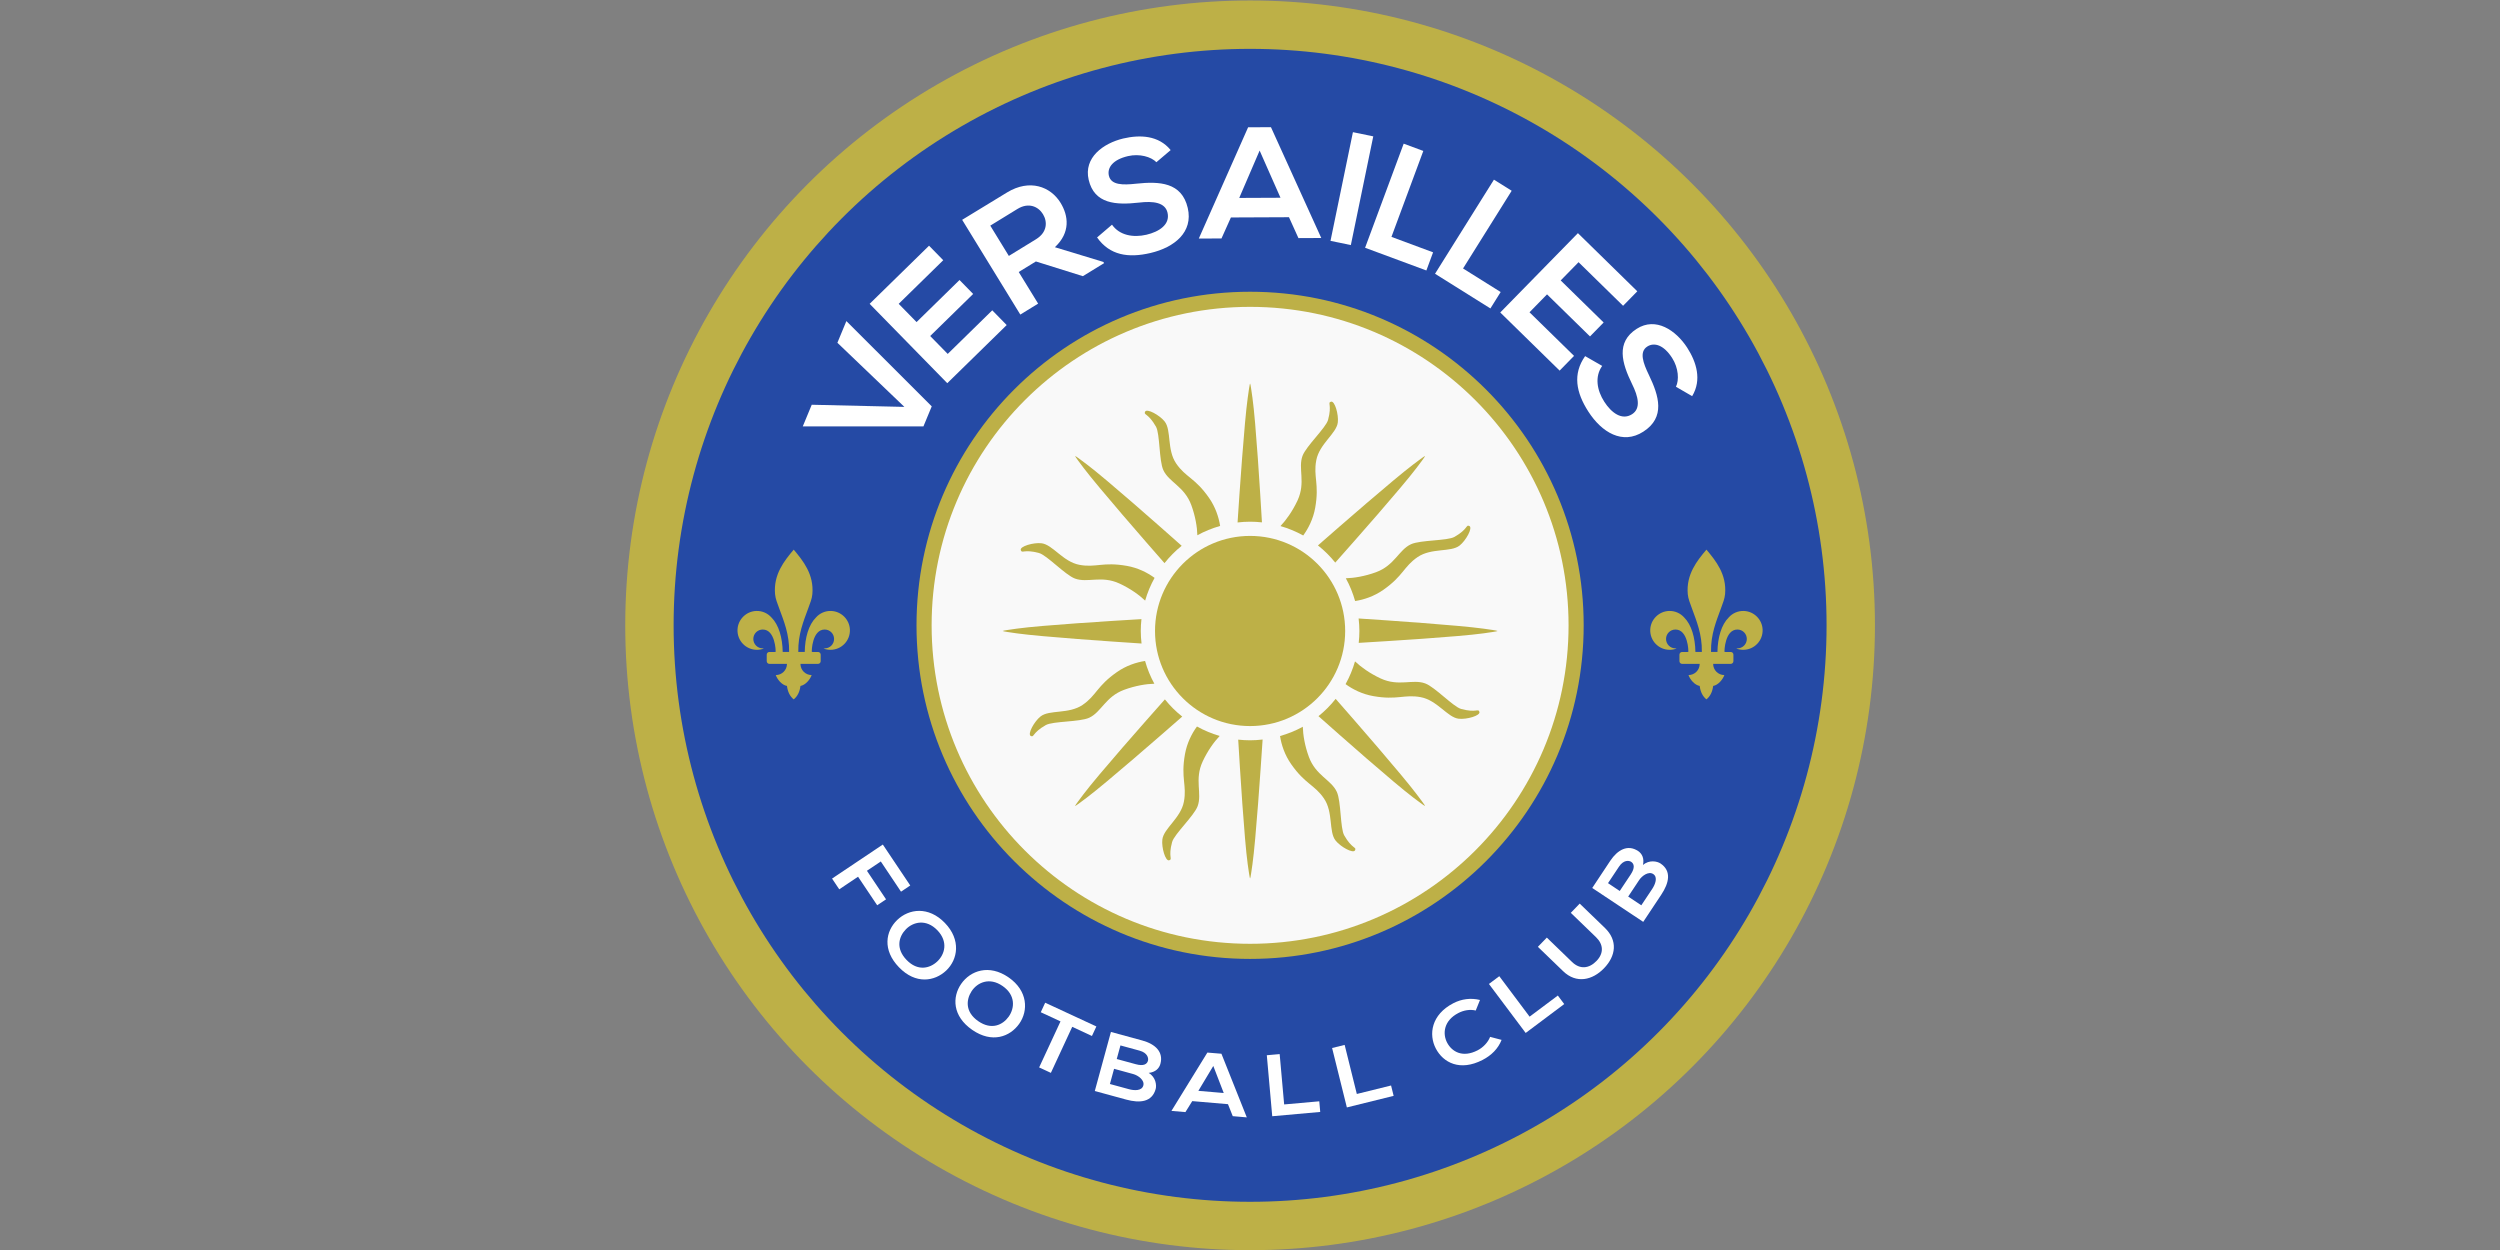
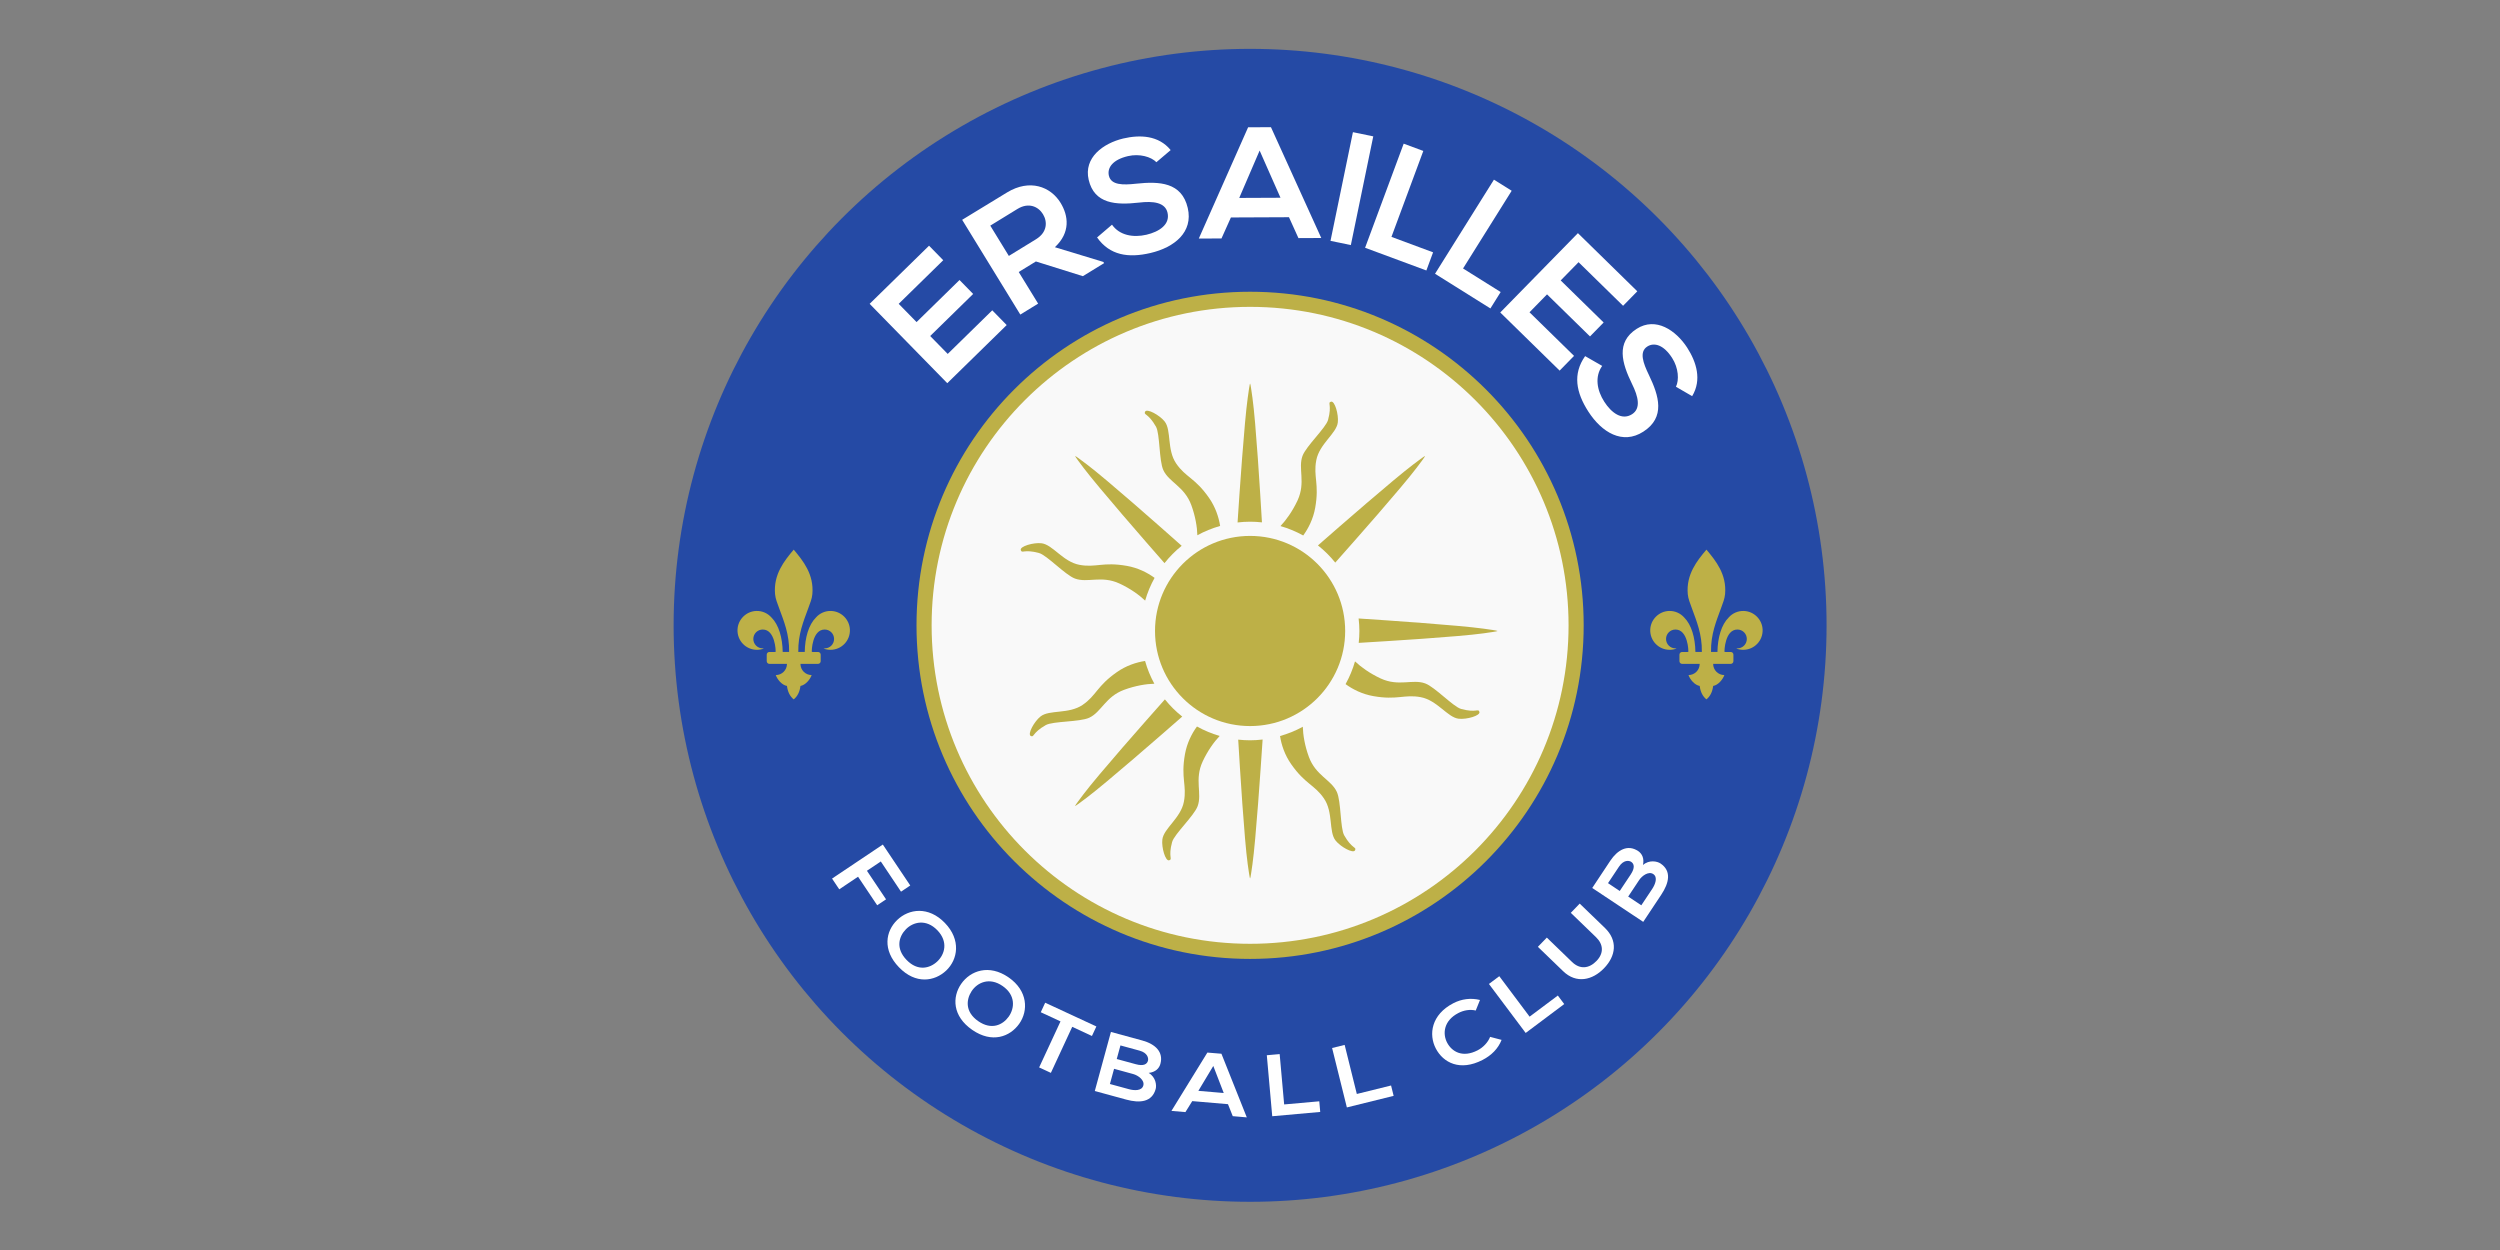
<svg xmlns="http://www.w3.org/2000/svg" xmlns:ns1="http://sodipodi.sourceforge.net/DTD/sodipodi-0.dtd" xmlns:ns2="http://www.inkscape.org/namespaces/inkscape" version="1.1" id="svg824" xml:space="preserve" width="460" height="230" viewBox="0 0 460 230" ns1:docname="Versailles.svg" ns2:version="1.2 (dc2aedaf03, 2022-05-15)">
  <rect x="0" y="0" width="460" height="230" fill="#808080" stroke="none" />
  <ns1:namedview id="namedview595" pagecolor="#ffffff" bordercolor="#666666" borderopacity="1.0" ns2:showpageshadow="2" ns2:pageopacity="0.0" ns2:pagecheckerboard="0" ns2:deskcolor="#d1d1d1" showgrid="false" ns2:zoom="1.1928571" ns2:cx="350.83832" ns2:cy="350.83832" ns2:window-width="1920" ns2:window-height="1051" ns2:window-x="2091" ns2:window-y="556" ns2:window-maximized="1" ns2:current-layer="svg824" />
  <defs id="defs828" />
  <g id="g830" transform="matrix(0.438,0,0,-0.438,300.18,355.106)">
    <g id="g6638" transform="matrix(1.129,0,0,1.129,20.67,-80.77)">
-       <circle style="fill:#bdb047;fill-opacity:1;fill-rule:evenodd;stroke-width:1.803" id="path2884" cx="-160.194" cy="-556.97" transform="scale(1,-1)" r="232.5" />
      <circle style="fill:#254aa5;fill-opacity:1;fill-rule:evenodd;stroke-width:1.663" id="circle2966" cx="-160.194" cy="-556.97" transform="scale(1,-1)" r="214.5" />
      <circle style="fill:#bdb047;fill-opacity:1;fill-rule:evenodd;stroke-width:0.962" id="circle5422" cx="-160.194" cy="-556.97" transform="scale(1,-1)" r="124.125" />
      <circle style="fill:#f9f9f9;fill-opacity:1;fill-rule:evenodd;stroke-width:0.919" id="circle6596" cx="-160.194" cy="-556.97" transform="scale(1,-1)" r="118.5" />
    </g>
    <g id="g6632" transform="matrix(1.129,0,0,1.129,-474.968,-104.589)">
      <path d="m 123.264,483.837 18.891,12.661 10.207,-15.235 -3.441,-2.303 -7.519,11.244 -5.161,-3.468 7.115,-10.624 -3.298,-2.211 -7.12,10.624 -6.996,-4.688 z" style="fill:#ffffff;fill-opacity:1;fill-rule:nonzero;stroke:none;stroke-width:4.587" id="path906" />
      <path d="m 150.741,464.969 c -2.615,-2.674 -3.918,-7.087 0.252,-11.409 4.174,-4.321 8.652,-3.142 11.39,-0.596 2.812,2.624 4.225,7.331 0.051,11.656 -4.188,4.321 -9.019,3.096 -11.693,0.349 M 165.728,449.606 c -4.289,-4.041 -11.331,-5.225 -17.56,1.22 -6.234,6.441 -4.977,13.436 -0.674,17.597 4.298,4.161 11.615,5.253 17.744,-1.087 6.106,-6.312 4.821,-13.634 0.491,-17.73" style="fill:#ffffff;fill-opacity:1;fill-rule:nonzero;stroke:none;stroke-width:4.587" id="path908" />
      <path d="m 175.177,441.909 c -2.037,-3.133 -2.454,-7.716 2.491,-11.133 4.945,-3.422 9.106,-1.39 11.294,1.642 2.243,3.124 2.707,8.019 -2.239,11.441 -4.95,3.427 -9.45,1.275 -11.546,-1.95 m 17.716,-12.124 c -3.413,-4.803 -10.088,-7.349 -17.469,-2.248 -7.372,5.101 -7.519,12.198 -4.11,17.125 3.413,4.922 10.377,7.431 17.629,2.413 7.23,-5 7.399,-12.436 3.95,-17.29" style="fill:#ffffff;fill-opacity:1;fill-rule:nonzero;stroke:none;stroke-width:4.587" id="path910" />
      <path d="m 208.269,430.696 -7.344,3.404 1.642,3.546 c 6.679,-3.101 12.335,-5.725 19.047,-8.835 l -1.647,-3.546 -7.335,3.408 -7.945,-17.134 -4.367,2.028 z" style="fill:#ffffff;fill-opacity:1;fill-rule:nonzero;stroke:none;stroke-width:4.587" id="path912" />
      <path d="m 229.196,416.696 7.101,-1.936 c 2.918,-0.803 4.165,0.032 4.514,1.294 0.266,1 -0.179,2.954 -3.129,3.757 l -7.11,1.94 z m -2.541,-9.299 7.11,-1.936 c 1.89,-0.518 4.748,-0.697 5.321,1.381 0.541,1.973 -1.885,3.752 -3.785,4.266 l -7.101,1.945 z m 18.785,7.496 c -0.463,-1.702 -1.83,-3.083 -4.363,-3.367 2.674,-1.573 2.982,-4.601 2.61,-5.973 -1.339,-4.899 -5.886,-5.353 -10.982,-3.954 -3.904,1.069 -7.776,2.119 -11.675,3.193 l 6,21.978 c 3.872,-1.06 7.776,-2.124 11.675,-3.184 4.853,-1.326 7.945,-4.271 6.734,-8.693" style="fill:#ffffff;fill-opacity:1;fill-rule:nonzero;stroke:none;stroke-width:4.587" id="path914" />
      <path d="m 265.119,414.115 -5.555,-9.262 9.441,-0.807 z m 5.464,-14.221 -13.29,1.138 -2.546,-4.087 -5.197,0.445 13.367,21.707 5.234,-0.436 9.436,-23.68 -5.225,0.45 z" style="fill:#ffffff;fill-opacity:1;fill-rule:nonzero;stroke:none;stroke-width:4.587" id="path916" />
      <path d="m 289.816,418.53 1.67,-18.735 13.069,1.165 0.353,-3.959 -17.858,-1.596 -2.018,22.698 z" style="fill:#ffffff;fill-opacity:1;fill-rule:nonzero;stroke:none;stroke-width:4.587" id="path918" />
      <path d="m 313.998,421.949 4.528,-18.258 12.744,3.156 0.954,-3.858 -17.404,-4.308 -5.491,22.111 z" style="fill:#ffffff;fill-opacity:1;fill-rule:nonzero;stroke:none;stroke-width:4.587" id="path920" />
      <path d="m 372.393,423.815 c -1.275,-3.257 -3.78,-5.766 -7.06,-7.454 -8.418,-4.353 -14.652,-1.023 -17.404,4.22 -2.762,5.271 -1.688,12.634 6.505,16.877 3.078,1.592 6.528,2.051 9.922,1.206 l -1.578,-3.927 c -2.165,0.528 -4.491,0.092 -6.459,-0.922 -5.477,-2.835 -5.959,-7.693 -4.179,-11.06 1.766,-3.335 5.739,-5.716 11.34,-2.817 1.982,1.023 3.84,2.899 4.642,5 z" style="fill:#ffffff;fill-opacity:1;fill-rule:nonzero;stroke:none;stroke-width:4.587" id="path922" />
      <path d="m 371.536,447.513 11.276,-15.056 10.51,7.863 2.376,-3.179 -14.345,-10.748 -13.675,18.23 z" style="fill:#ffffff;fill-opacity:1;fill-rule:nonzero;stroke:none;stroke-width:4.587" id="path924" />
      <path d="m 401.459,474.526 9.39,-9.069 c 4.84,-4.684 4.101,-10.409 -0.358,-15.01 -4.252,-4.408 -10.266,-5.849 -15.198,-1.073 l -9.395,9.065 3.326,3.436 9.386,-9.074 c 2.945,-2.849 6.335,-2.477 9.097,0.381 2.762,2.858 2.624,6.133 -0.179,8.844 l -9.386,9.06 z" style="fill:#ffffff;fill-opacity:1;fill-rule:nonzero;stroke:none;stroke-width:4.587" id="path926" />
      <path d="m 424.384,473.897 4.078,6.129 c 1.078,1.638 2.151,4.303 0.362,5.491 -1.711,1.138 -4.161,-0.606 -5.253,-2.248 l -4.069,-6.129 z m -8.032,5.326 4.087,6.138 c 1.665,2.523 1.266,3.968 0.188,4.697 -0.876,0.573 -2.862,0.757 -4.555,-1.794 l -4.078,-6.129 z m 6.835,14.863 c 1.459,-0.973 2.34,-2.702 1.817,-5.197 2.335,2.037 5.294,1.381 6.496,0.587 4.22,-2.807 3.225,-7.262 0.289,-11.666 -2.234,-3.372 -4.459,-6.711 -6.693,-10.083 l -18.973,12.615 c 2.216,3.349 4.454,6.716 6.684,10.083 2.794,4.188 6.551,6.202 10.381,3.661" style="fill:#ffffff;fill-opacity:1;fill-rule:nonzero;stroke:none;stroke-width:4.587" id="path928" />
    </g>
    <g id="g6618" transform="matrix(1.129,0,0,1.129,-475.761,-104.589)">
      <path d="m 470.219,576.483 c -0.147,3.739 -3.193,6.78 -6.936,6.931 -2.252,0.087 -4.285,-0.862 -5.665,-2.404 -2.757,-2.734 -4.119,-7.542 -4.207,-12.854 h -2.39 c -0.11,6.642 1.973,11.459 3.762,16.4 0.601,1.661 1.321,3.395 1.473,5.124 0.642,7.367 -3.45,12.39 -6.941,16.56 -3.496,-4.17 -7.587,-9.193 -6.945,-16.56 0.151,-1.729 0.876,-3.463 1.482,-5.124 1.784,-4.941 3.867,-9.757 3.757,-16.4 h -2.395 c -0.083,5.312 -1.45,10.12 -4.197,12.854 -1.39,1.541 -3.418,2.491 -5.67,2.404 -3.752,-0.151 -6.789,-3.193 -6.941,-6.931 -0.161,-4.133 3.133,-7.528 7.23,-7.528 0.904,0 1.775,0.161 2.583,0.477 -0.147,0.032 -0.289,0.055 -0.427,0.055 -1.931,0 -3.509,1.569 -3.509,3.509 0,1.94 1.578,3.509 3.509,3.509 4.642,0 4.895,-7.996 4.775,-8.349 -0.44,-0.009 -1.179,-0.005 -2.289,-0.005 -0.555,0.005 -1.009,-0.445 -1.009,-1 v -2.418 c 0,-0.56 0.45,-1.009 1.009,-1.009 h 6.532 v -0.009 c -0.009,-2.298 -1.867,-4.156 -4.17,-4.156 0.569,-1.633 2.284,-3.73 4.17,-4.046 0.271,-2.225 1.119,-3.876 2.505,-5 1.385,1.124 2.234,2.775 2.5,5 1.885,0.317 3.601,2.413 4.174,4.046 -2.298,0 -4.165,1.858 -4.174,4.156 v 0.009 h 6.537 c 0.56,0 1.005,0.45 1.005,1.009 v 2.418 c 0,0.555 -0.445,1.005 -1.005,1 -1.11,0 -1.858,-0.005 -2.298,0.005 -0.106,0.353 0.147,8.349 4.78,8.349 1.94,0 3.509,-1.569 3.509,-3.509 0,-1.94 -1.569,-3.509 -3.509,-3.509 -0.138,0 -0.271,-0.023 -0.427,-0.055 0.803,-0.317 1.679,-0.477 2.587,-0.477 4.096,0 7.395,3.395 7.225,7.528" style="fill:#bdb047;fill-opacity:1;fill-rule:nonzero;stroke:none;stroke-width:4.587" id="path930" />
      <path d="m 130.607,576.483 c -0.151,3.739 -3.197,6.78 -6.936,6.931 -2.252,0.087 -4.294,-0.862 -5.67,-2.404 -2.757,-2.734 -4.119,-7.542 -4.197,-12.854 h -2.399 c -0.115,6.642 1.963,11.459 3.757,16.4 0.606,1.661 1.335,3.395 1.477,5.124 0.647,7.367 -3.454,12.39 -6.941,16.56 -3.486,-4.17 -7.587,-9.193 -6.941,-16.56 0.147,-1.729 0.876,-3.463 1.477,-5.124 1.794,-4.941 3.872,-9.757 3.757,-16.4 h -2.39 c -0.087,5.312 -1.45,10.12 -4.207,12.854 -1.381,1.541 -3.418,2.491 -5.675,2.404 -3.739,-0.151 -6.78,-3.193 -6.936,-6.931 -0.161,-4.133 3.138,-7.528 7.23,-7.528 0.913,0 1.784,0.161 2.583,0.477 -0.142,0.032 -0.289,0.055 -0.413,0.055 -1.945,0 -3.514,1.569 -3.514,3.509 0,1.94 1.569,3.509 3.514,3.509 4.629,0 4.886,-7.996 4.775,-8.349 -0.44,-0.009 -1.188,-0.005 -2.294,-0.005 -0.56,0.005 -1.009,-0.445 -1.009,-1 v -2.418 c 0,-0.56 0.45,-1.009 1,-1.009 h 6.532 v -0.009 c 0,-2.298 -1.867,-4.156 -4.165,-4.156 0.569,-1.633 2.284,-3.73 4.165,-4.046 0.28,-2.225 1.124,-3.876 2.509,-5 1.39,1.124 2.239,2.775 2.509,5 1.881,0.317 3.601,2.413 4.17,4.046 -2.303,0 -4.17,1.858 -4.17,4.156 v 0.009 h 6.532 c 0.55,0 1,0.45 1,1.009 v 2.418 c 0,0.555 -0.45,1.005 -1.009,1 -1.106,0 -1.849,-0.005 -2.284,0.005 -0.119,0.353 0.138,8.349 4.771,8.349 1.94,0 3.505,-1.569 3.505,-3.509 0,-1.94 -1.564,-3.509 -3.505,-3.509 -0.128,0 -0.275,-0.023 -0.422,-0.055 0.807,-0.317 1.679,-0.477 2.583,-0.477 4.096,0 7.39,3.395 7.23,7.528" style="fill:#bdb047;fill-opacity:1;fill-rule:nonzero;stroke:none;stroke-width:4.587" id="path932" />
    </g>
    <g id="g2996" transform="matrix(1.129,0,0,1.129,-471.578,-104.589)">
-       <path d="m 157.354,659.545 -3.096,-7.468 h -44.896 l 3.34,8.065 34.474,-0.798 -24.928,23.863 3.344,8.069 z" style="fill:#ffffff;fill-opacity:1;fill-rule:nonzero;stroke:none;stroke-width:4.587" id="path862" />
      <path d="m 185.243,689.794 -22.106,-21.629 c -9.615,9.826 -19.271,19.698 -28.891,29.529 l 22.106,21.629 5.28,-5.399 -16.574,-16.23 6.647,-6.789 15.982,15.652 5.078,-5.188 -15.991,-15.652 6.523,-6.661 16.574,16.225 z" style="fill:#ffffff;fill-opacity:1;fill-rule:nonzero;stroke:none;stroke-width:4.587" id="path864" />
      <path d="m 240.945,750.392 c -1.913,1.977 -6.22,3.28 -10.588,2.262 -5.633,-1.317 -7.78,-4.298 -7.087,-7.289 0.821,-3.509 5.188,-3.518 10.152,-2.968 8.629,0.922 16.955,0.564 19.193,-9.037 2.092,-8.973 -4.945,-14.675 -13.909,-16.762 -8.22,-1.917 -15.129,-0.867 -19.836,5.794 l 5.555,4.752 c 2.812,-4.009 7.918,-4.876 12.817,-3.739 4.766,1.115 8.863,3.826 7.844,8.198 -0.881,3.794 -5.216,4.418 -10.693,3.752 -8.45,-0.945 -16.547,-0.528 -18.648,8.491 -1.931,8.28 5.441,13.574 12.84,15.363 6.266,1.463 13.175,1.193 17.67,-4.308 z" style="fill:#ffffff;fill-opacity:1;fill-rule:nonzero;stroke:none;stroke-width:4.587" id="path866" />
      <path d="m 279.358,754.723 -7.587,-17.625 15.349,0.069 z m 10.918,-24.799 -21.606,-0.096 -3.505,-7.808 -8.441,-0.041 18.349,41.405 8.5,0.037 18.716,-41.231 -8.496,-0.041 z" style="fill:#ffffff;fill-opacity:1;fill-rule:nonzero;stroke:none;stroke-width:4.587" id="path868" />
      <path d="m 434.266,666.835 c 1.216,2.468 0.991,6.959 -1.427,10.73 -3.124,4.867 -6.67,5.895 -9.248,4.234 -3.032,-1.95 -1.569,-6.064 0.606,-10.555 3.766,-7.826 6.22,-15.79 -2.078,-21.12 -7.73,-4.977 -15.464,-0.266 -20.45,7.482 -4.569,7.097 -5.89,13.968 -1.193,20.634 l 6.349,-3.642 c -2.849,-3.996 -1.945,-9.106 0.775,-13.326 2.633,-4.119 6.574,-7.069 10.349,-4.642 3.275,2.11 2.408,6.39 -0.06,11.331 -3.716,7.643 -6.051,15.409 1.757,20.423 7.138,4.592 14.611,-0.573 18.776,-6.95 3.482,-5.408 5.537,-12.014 1.876,-18.092 z" style="fill:#ffffff;fill-opacity:1;fill-rule:nonzero;stroke:none;stroke-width:4.587" id="path870" />
      <path d="m 179.134,726.79 6.909,-11.271 10.115,6.207 c 4.22,2.596 4.303,6.523 2.578,9.335 -1.725,2.821 -5.317,4.491 -9.496,1.931 z m 42.35,-13.959 -7.895,-4.844 -17.482,5.473 -6.39,-3.922 7.225,-11.767 -6.633,-4.074 -21.638,35.258 c 5.574,3.427 11.193,6.798 16.776,10.225 8.331,5.041 16.097,2.193 19.831,-3.89 2.968,-4.83 3.748,-11.065 -2.106,-16.528 l 18.033,-5.477 z" style="fill:#ffffff;fill-opacity:1;fill-rule:nonzero;stroke:none;stroke-width:4.587" id="path934" />
      <path d="m 390.986,672.843 -22.093,21.634 c 9.606,9.821 19.281,19.693 28.896,29.519 l 22.097,-21.638 -5.289,-5.395 -16.569,16.225 -6.647,-6.789 15.982,-15.647 -5.078,-5.188 -15.987,15.652 -6.523,-6.665 16.574,-16.225 z" style="fill:#ffffff;fill-opacity:1;fill-rule:nonzero;stroke:none;stroke-width:4.587" id="path936" />
      <path d="m 373.145,739.765 -18.097,-28.914 14.001,-8.766 -3.821,-6.106 -20.606,12.904 21.918,35.015 z" style="fill:#ffffff;fill-opacity:1;fill-rule:nonzero;stroke:none;stroke-width:4.587" id="path938" />
      <path d="m 340.263,754.583 -11.854,-31.978 15.491,-5.748 -2.5,-6.753 -22.804,8.454 14.363,38.735 z" style="fill:#ffffff;fill-opacity:1;fill-rule:nonzero;stroke:none;stroke-width:4.587" id="path940" />
      <path d="m 305.728,721.121 8.344,40.451 7.569,-1.564 -8.34,-40.447 z" style="fill:#ffffff;fill-opacity:1;fill-rule:nonzero;stroke:none;stroke-width:4.587" id="path942" />
    </g>
    <g id="g8442" transform="matrix(1.129,0,0,1.129,54.541,-104.589)">
      <g id="g3193" transform="translate(-469.705,-0.003)">
        <path d="m 264.236,625.491 c -5.225,7.496 -8.702,7.629 -12.23,12.794 -3.514,5.147 -1.711,12.34 -4.28,15.629 -1.844,2.34 -6.606,4.982 -7.28,3.656 -0.656,-1.326 1.128,-0.436 4.041,-5.569 1.5,-2.638 1.119,-12.634 2.734,-16.157 2.083,-4.551 7.867,-6.078 10.418,-13.046 1.505,-4.106 2.179,-8.179 2.252,-11.211 2.661,1.463 5.5,2.61 8.473,3.463 -0.523,3.307 -1.757,7.037 -4.129,10.441" style="fill:#bdb047;fill-opacity:1;fill-rule:nonzero;stroke:none;stroke-width:4.587" id="path872" />
        <path d="m 233.684,600.186 c -8.996,1.601 -11.551,-0.757 -17.693,0.395 -6.12,1.161 -9.932,7.519 -14.079,8.023 -2.959,0.362 -8.188,-1.147 -7.725,-2.551 0.463,-1.408 1.106,0.482 6.794,-1.083 2.918,-0.807 9.721,-8.143 13.354,-9.496 4.693,-1.743 9.858,1.266 16.583,-1.858 3.982,-1.844 7.349,-4.252 9.542,-6.349 0.858,2.977 2.041,5.808 3.514,8.459 -2.702,1.973 -6.211,3.729 -10.289,4.459" style="fill:#bdb047;fill-opacity:1;fill-rule:nonzero;stroke:none;stroke-width:4.587" id="path874" />
        <path d="m 229.981,560.689 c -7.505,-5.225 -7.638,-8.707 -12.794,-12.23 -5.147,-3.509 -12.34,-1.706 -15.629,-4.28 -2.344,-1.835 -4.982,-6.606 -3.656,-7.276 1.326,-0.656 0.436,1.124 5.569,4.037 2.633,1.505 12.624,1.119 16.152,2.734 4.546,2.083 6.074,7.867 13.042,10.413 4.115,1.514 8.175,2.188 11.221,2.257 -1.468,2.661 -2.619,5.5 -3.459,8.468 -3.312,-0.514 -7.051,-1.752 -10.445,-4.124" style="fill:#bdb047;fill-opacity:1;fill-rule:nonzero;stroke:none;stroke-width:4.587" id="path876" />
        <path d="m 255.281,530.143 c -1.606,-8.996 0.761,-11.555 -0.399,-17.693 -1.151,-6.124 -7.519,-9.932 -8.023,-14.083 -0.353,-2.959 1.147,-8.193 2.555,-7.725 1.413,0.468 -0.486,1.101 1.083,6.798 0.807,2.922 8.147,9.716 9.5,13.349 1.734,4.688 -1.266,9.863 1.853,16.592 1.84,3.973 4.252,7.34 6.344,9.532 -2.973,0.862 -5.803,2.041 -8.454,3.514 -1.973,-2.702 -3.729,-6.216 -4.459,-10.285" style="fill:#bdb047;fill-opacity:1;fill-rule:nonzero;stroke:none;stroke-width:4.587" id="path878" />
        <path d="m 294.78,526.436 c 5.225,-7.496 8.702,-7.642 12.221,-12.794 3.518,-5.142 1.716,-12.335 4.298,-15.629 1.826,-2.34 6.592,-4.986 7.257,-3.661 0.665,1.33 -1.119,0.44 -4.028,5.569 -1.5,2.647 -1.119,12.629 -2.734,16.157 -2.083,4.551 -7.863,6.074 -10.413,13.046 -1.509,4.101 -2.184,8.175 -2.257,11.211 -2.651,-1.463 -5.5,-2.615 -8.473,-3.459 0.514,-3.312 1.752,-7.037 4.129,-10.441" style="fill:#bdb047;fill-opacity:1;fill-rule:nonzero;stroke:none;stroke-width:4.587" id="path880" />
        <path d="m 325.324,551.738 c 9,-1.606 11.555,0.757 17.698,-0.404 6.12,-1.147 9.936,-7.514 14.079,-8.014 2.959,-0.353 8.202,1.142 7.734,2.555 -0.472,1.408 -1.106,-0.491 -6.803,1.083 -2.927,0.807 -9.716,8.138 -13.349,9.491 -4.693,1.743 -9.863,-1.271 -16.592,1.853 -3.977,1.844 -7.335,4.252 -9.542,6.349 -0.853,-2.968 -2.032,-5.803 -3.514,-8.459 2.707,-1.973 6.225,-3.73 10.289,-4.454" style="fill:#bdb047;fill-opacity:1;fill-rule:nonzero;stroke:none;stroke-width:4.587" id="path882" />
-         <path d="m 329.034,591.235 c 7.491,5.23 7.629,8.702 12.794,12.225 5.142,3.514 12.34,1.711 15.634,4.289 2.34,1.835 4.986,6.601 3.652,7.271 -1.33,0.661 -0.431,-1.133 -5.56,-4.041 -2.642,-1.5 -12.647,-1.115 -16.166,-2.729 -4.546,-2.083 -6.074,-7.867 -13.037,-10.418 -4.115,-1.505 -8.184,-2.179 -11.216,-2.252 1.473,-2.656 2.606,-5.5 3.459,-8.473 3.307,0.518 7.042,1.762 10.441,4.129" style="fill:#bdb047;fill-opacity:1;fill-rule:nonzero;stroke:none;stroke-width:4.587" id="path884" />
        <path d="m 283.922,616.383 c -0.651,11.051 -2.257,37.167 -3.528,46.305 -0.266,1.908 -0.729,5.34 -0.881,5.34 -0.161,0 -0.624,-3.431 -0.89,-5.34 -1.271,-9.147 -3.055,-35.309 -3.775,-46.341 1.528,0.174 3.087,0.284 4.665,0.284 1.491,0 2.963,-0.092 4.408,-0.248" style="fill:#bdb047;fill-opacity:1;fill-rule:nonzero;stroke:none;stroke-width:4.587" id="path886" />
        <path d="m 303.731,621.785 c 1.606,8.996 -0.752,11.555 0.399,17.689 1.156,6.124 7.509,9.936 8.019,14.083 0.362,2.954 -1.147,8.193 -2.551,7.73 -1.408,-0.463 0.482,-1.106 -1.083,-6.794 -0.807,-2.927 -8.143,-9.725 -9.496,-13.358 -1.739,-4.688 1.266,-9.858 -1.849,-16.588 -1.858,-3.977 -4.257,-7.34 -6.358,-9.542 2.973,-0.858 5.812,-2.032 8.464,-3.509 1.963,2.702 3.725,6.216 4.454,10.289" style="fill:#bdb047;fill-opacity:1;fill-rule:nonzero;stroke:none;stroke-width:4.587" id="path888" />
        <path d="m 319.93,571.541 c 11.051,0.656 37.162,2.271 46.305,3.532 1.899,0.266 5.34,0.734 5.34,0.895 0,0.151 -3.441,0.619 -5.34,0.881 -9.152,1.262 -35.318,3.046 -46.346,3.771 0.174,-1.528 0.289,-3.078 0.289,-4.652 0,-1.5 -0.087,-2.973 -0.248,-4.427" style="fill:#bdb047;fill-opacity:1;fill-rule:nonzero;stroke:none;stroke-width:4.587" id="path890" />
-         <path d="m 239.086,580.378 c -11.051,-0.651 -37.167,-2.271 -46.309,-3.532 -1.899,-0.261 -5.33,-0.729 -5.33,-0.881 0,-0.156 3.431,-0.624 5.33,-0.895 9.152,-1.266 35.313,-3.051 46.346,-3.771 -0.174,1.532 -0.289,3.087 -0.289,4.665 0,1.486 0.092,2.963 0.252,4.413" style="fill:#bdb047;fill-opacity:1;fill-rule:nonzero;stroke:none;stroke-width:4.587" id="path892" />
        <path d="m 254.055,607.659 c -8.271,7.349 -27.882,24.68 -35.244,30.258 -1.537,1.161 -4.294,3.252 -4.404,3.142 -0.106,-0.106 1.991,-2.862 3.142,-4.399 5.587,-7.372 22.827,-27.139 30.111,-35.446 1.89,2.381 4.032,4.546 6.395,6.445" style="fill:#bdb047;fill-opacity:1;fill-rule:nonzero;stroke:none;stroke-width:4.587" id="path894" />
        <path d="m 247.812,550.515 c -7.358,-8.276 -24.684,-27.891 -30.263,-35.254 -1.151,-1.532 -3.248,-4.289 -3.142,-4.395 0.11,-0.11 2.867,1.986 4.404,3.138 7.363,5.583 27.134,22.827 35.446,30.107 -2.381,1.899 -4.546,4.032 -6.445,6.404" style="fill:#bdb047;fill-opacity:1;fill-rule:nonzero;stroke:none;stroke-width:4.587" id="path896" />
        <path d="m 275.087,535.54 c 0.661,-11.051 2.266,-37.162 3.532,-46.305 0.266,-1.904 0.734,-5.335 0.895,-5.335 0.151,0 0.615,3.431 0.881,5.335 1.271,9.156 3.046,35.313 3.775,46.346 -1.532,-0.179 -3.087,-0.289 -4.656,-0.289 -1.5,0 -2.968,0.092 -4.427,0.248" style="fill:#bdb047;fill-opacity:1;fill-rule:nonzero;stroke:none;stroke-width:4.587" id="path898" />
-         <path d="m 304.957,544.268 c 8.276,-7.363 27.886,-24.684 35.249,-30.263 1.537,-1.156 4.289,-3.252 4.399,-3.138 0.106,0.105 -1.986,2.862 -3.151,4.395 -5.574,7.372 -22.813,27.134 -30.102,35.446 -1.89,-2.381 -4.032,-4.537 -6.395,-6.441" style="fill:#bdb047;fill-opacity:1;fill-rule:nonzero;stroke:none;stroke-width:4.587" id="path900" />
        <path d="m 311.2,601.412 c 7.349,8.276 24.684,27.886 30.258,35.249 1.161,1.532 3.252,4.289 3.147,4.395 -0.11,0.115 -2.862,-1.982 -4.399,-3.142 -7.372,-5.578 -27.134,-22.822 -35.446,-30.107 2.385,-1.89 4.546,-4.028 6.441,-6.395" style="fill:#bdb047;fill-opacity:1;fill-rule:nonzero;stroke:none;stroke-width:4.587" id="path902" />
      </g>
      <circle style="fill:#bdb047;fill-opacity:1;fill-rule:evenodd;stroke-width:0.839" id="path6700" cx="-190.194" cy="-575.962" transform="scale(1,-1)" r="35.378" />
    </g>
  </g>
</svg>